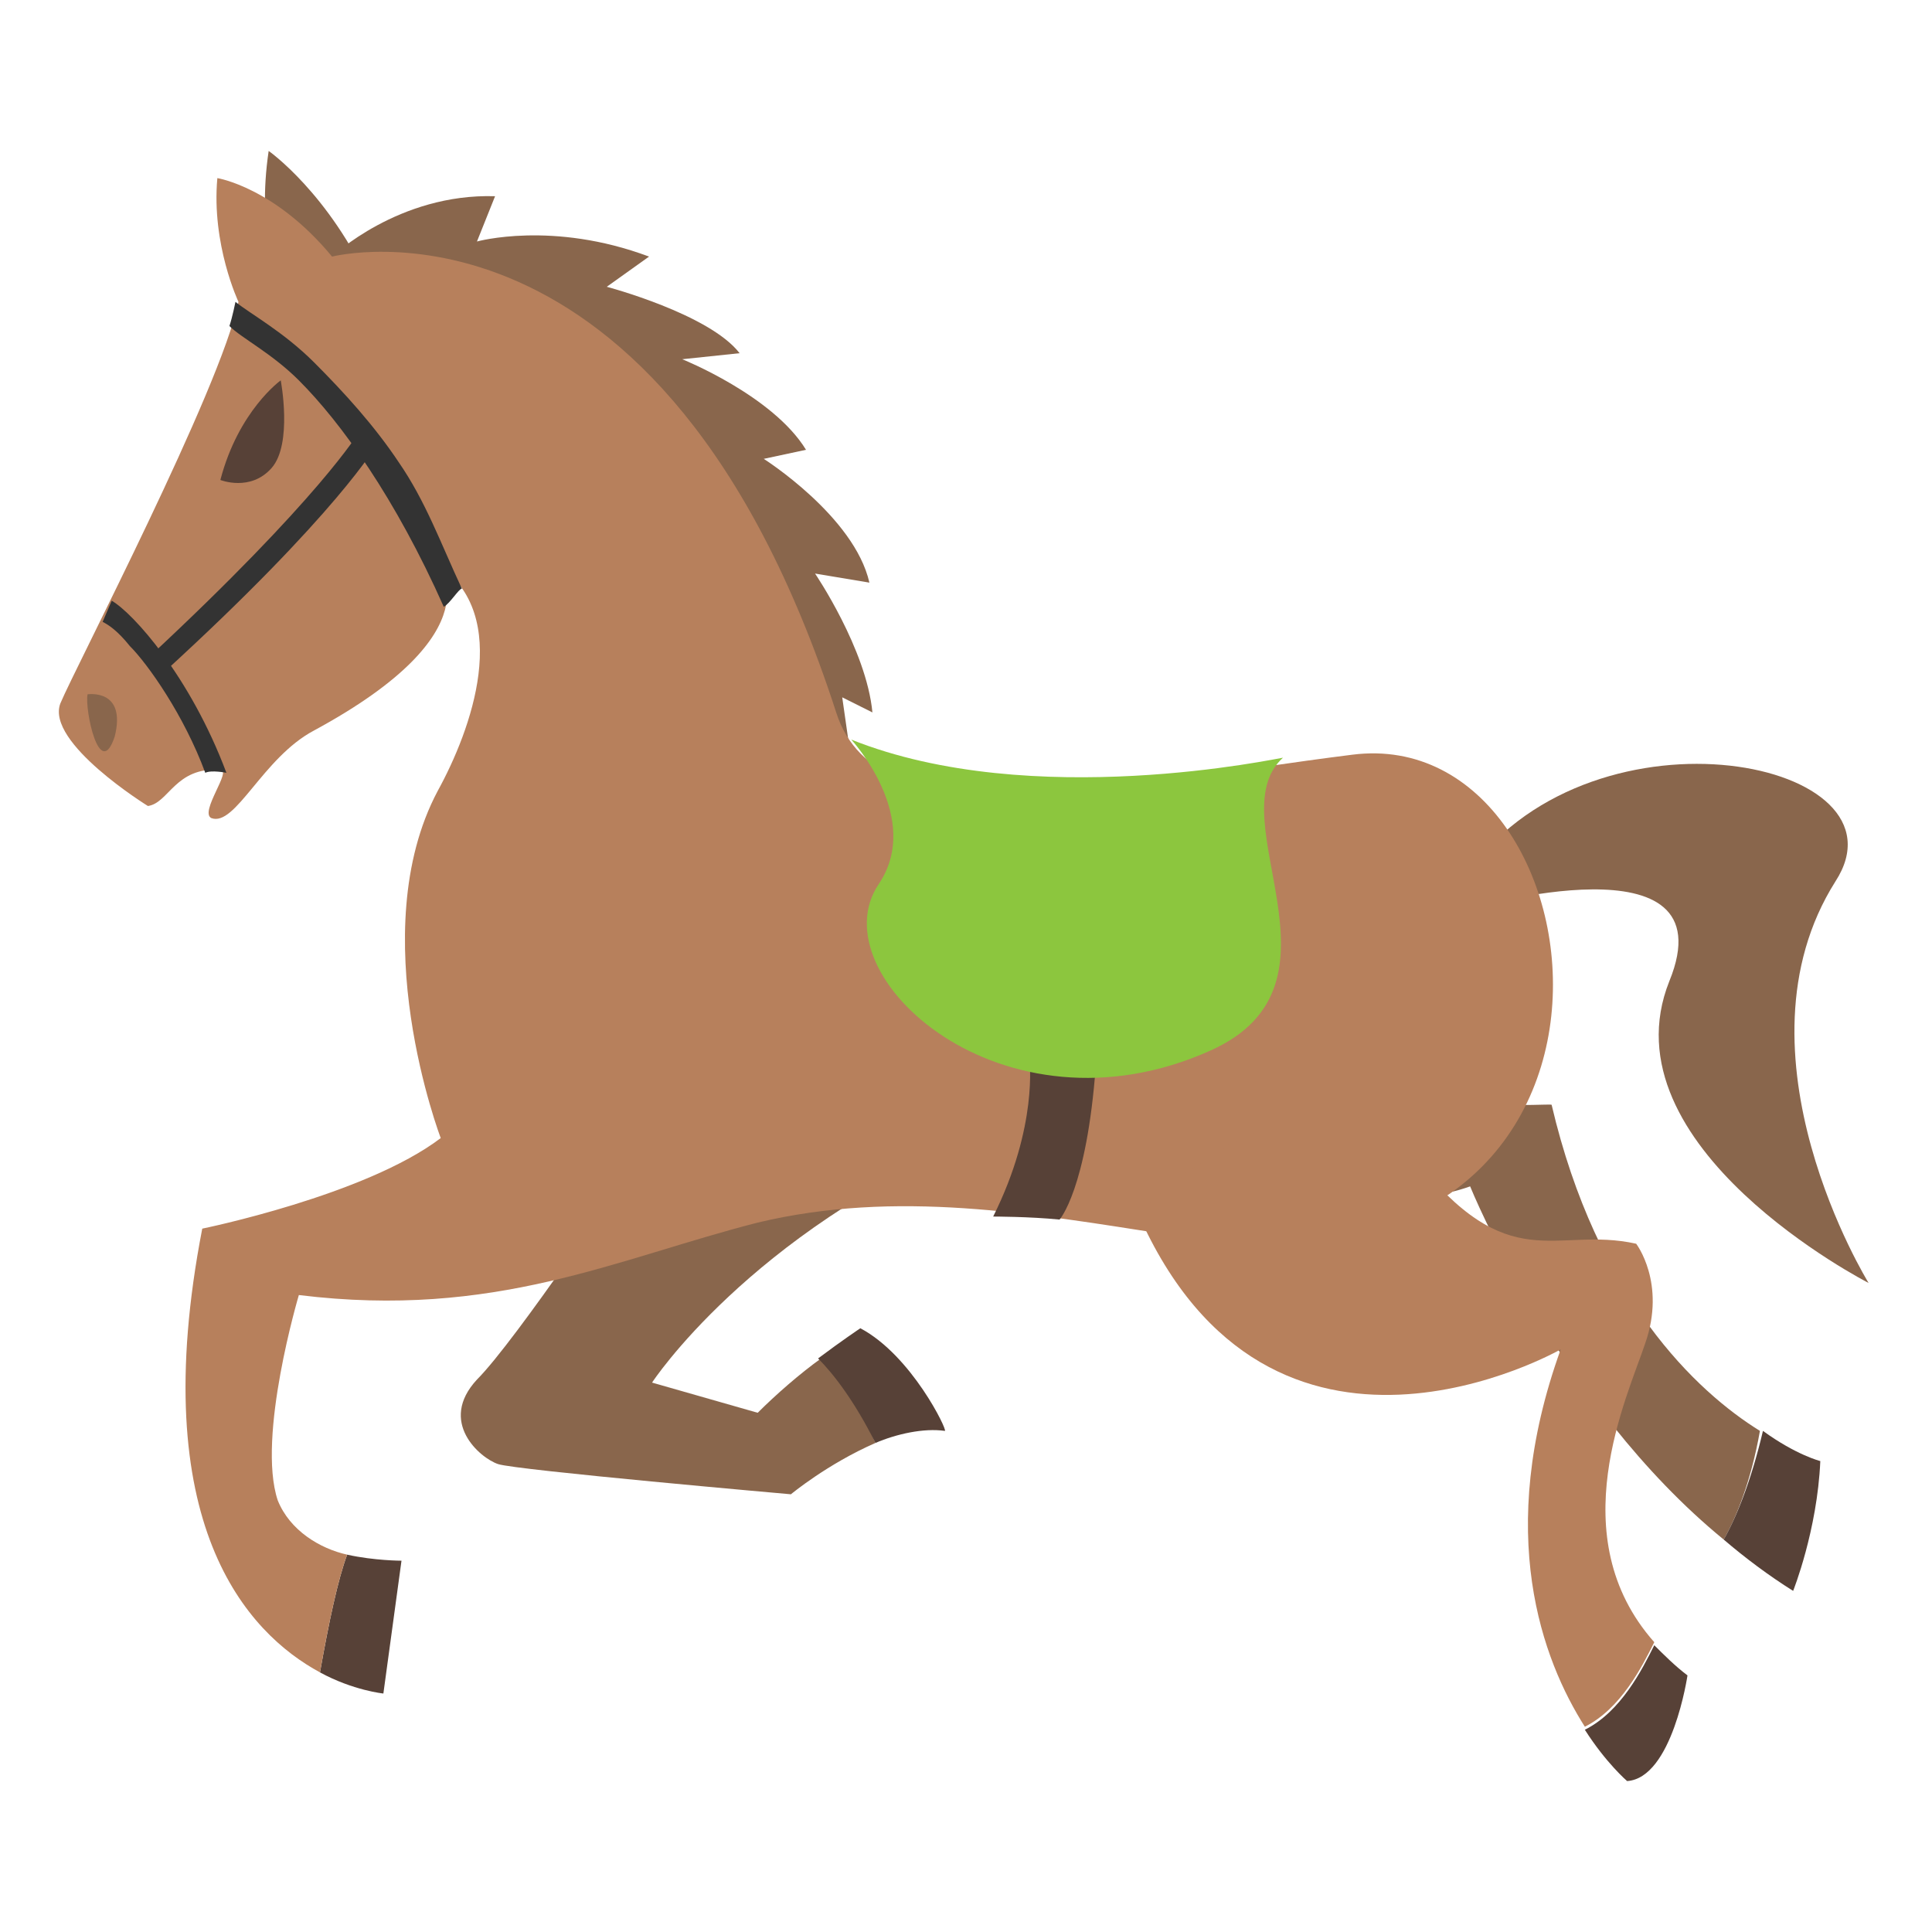
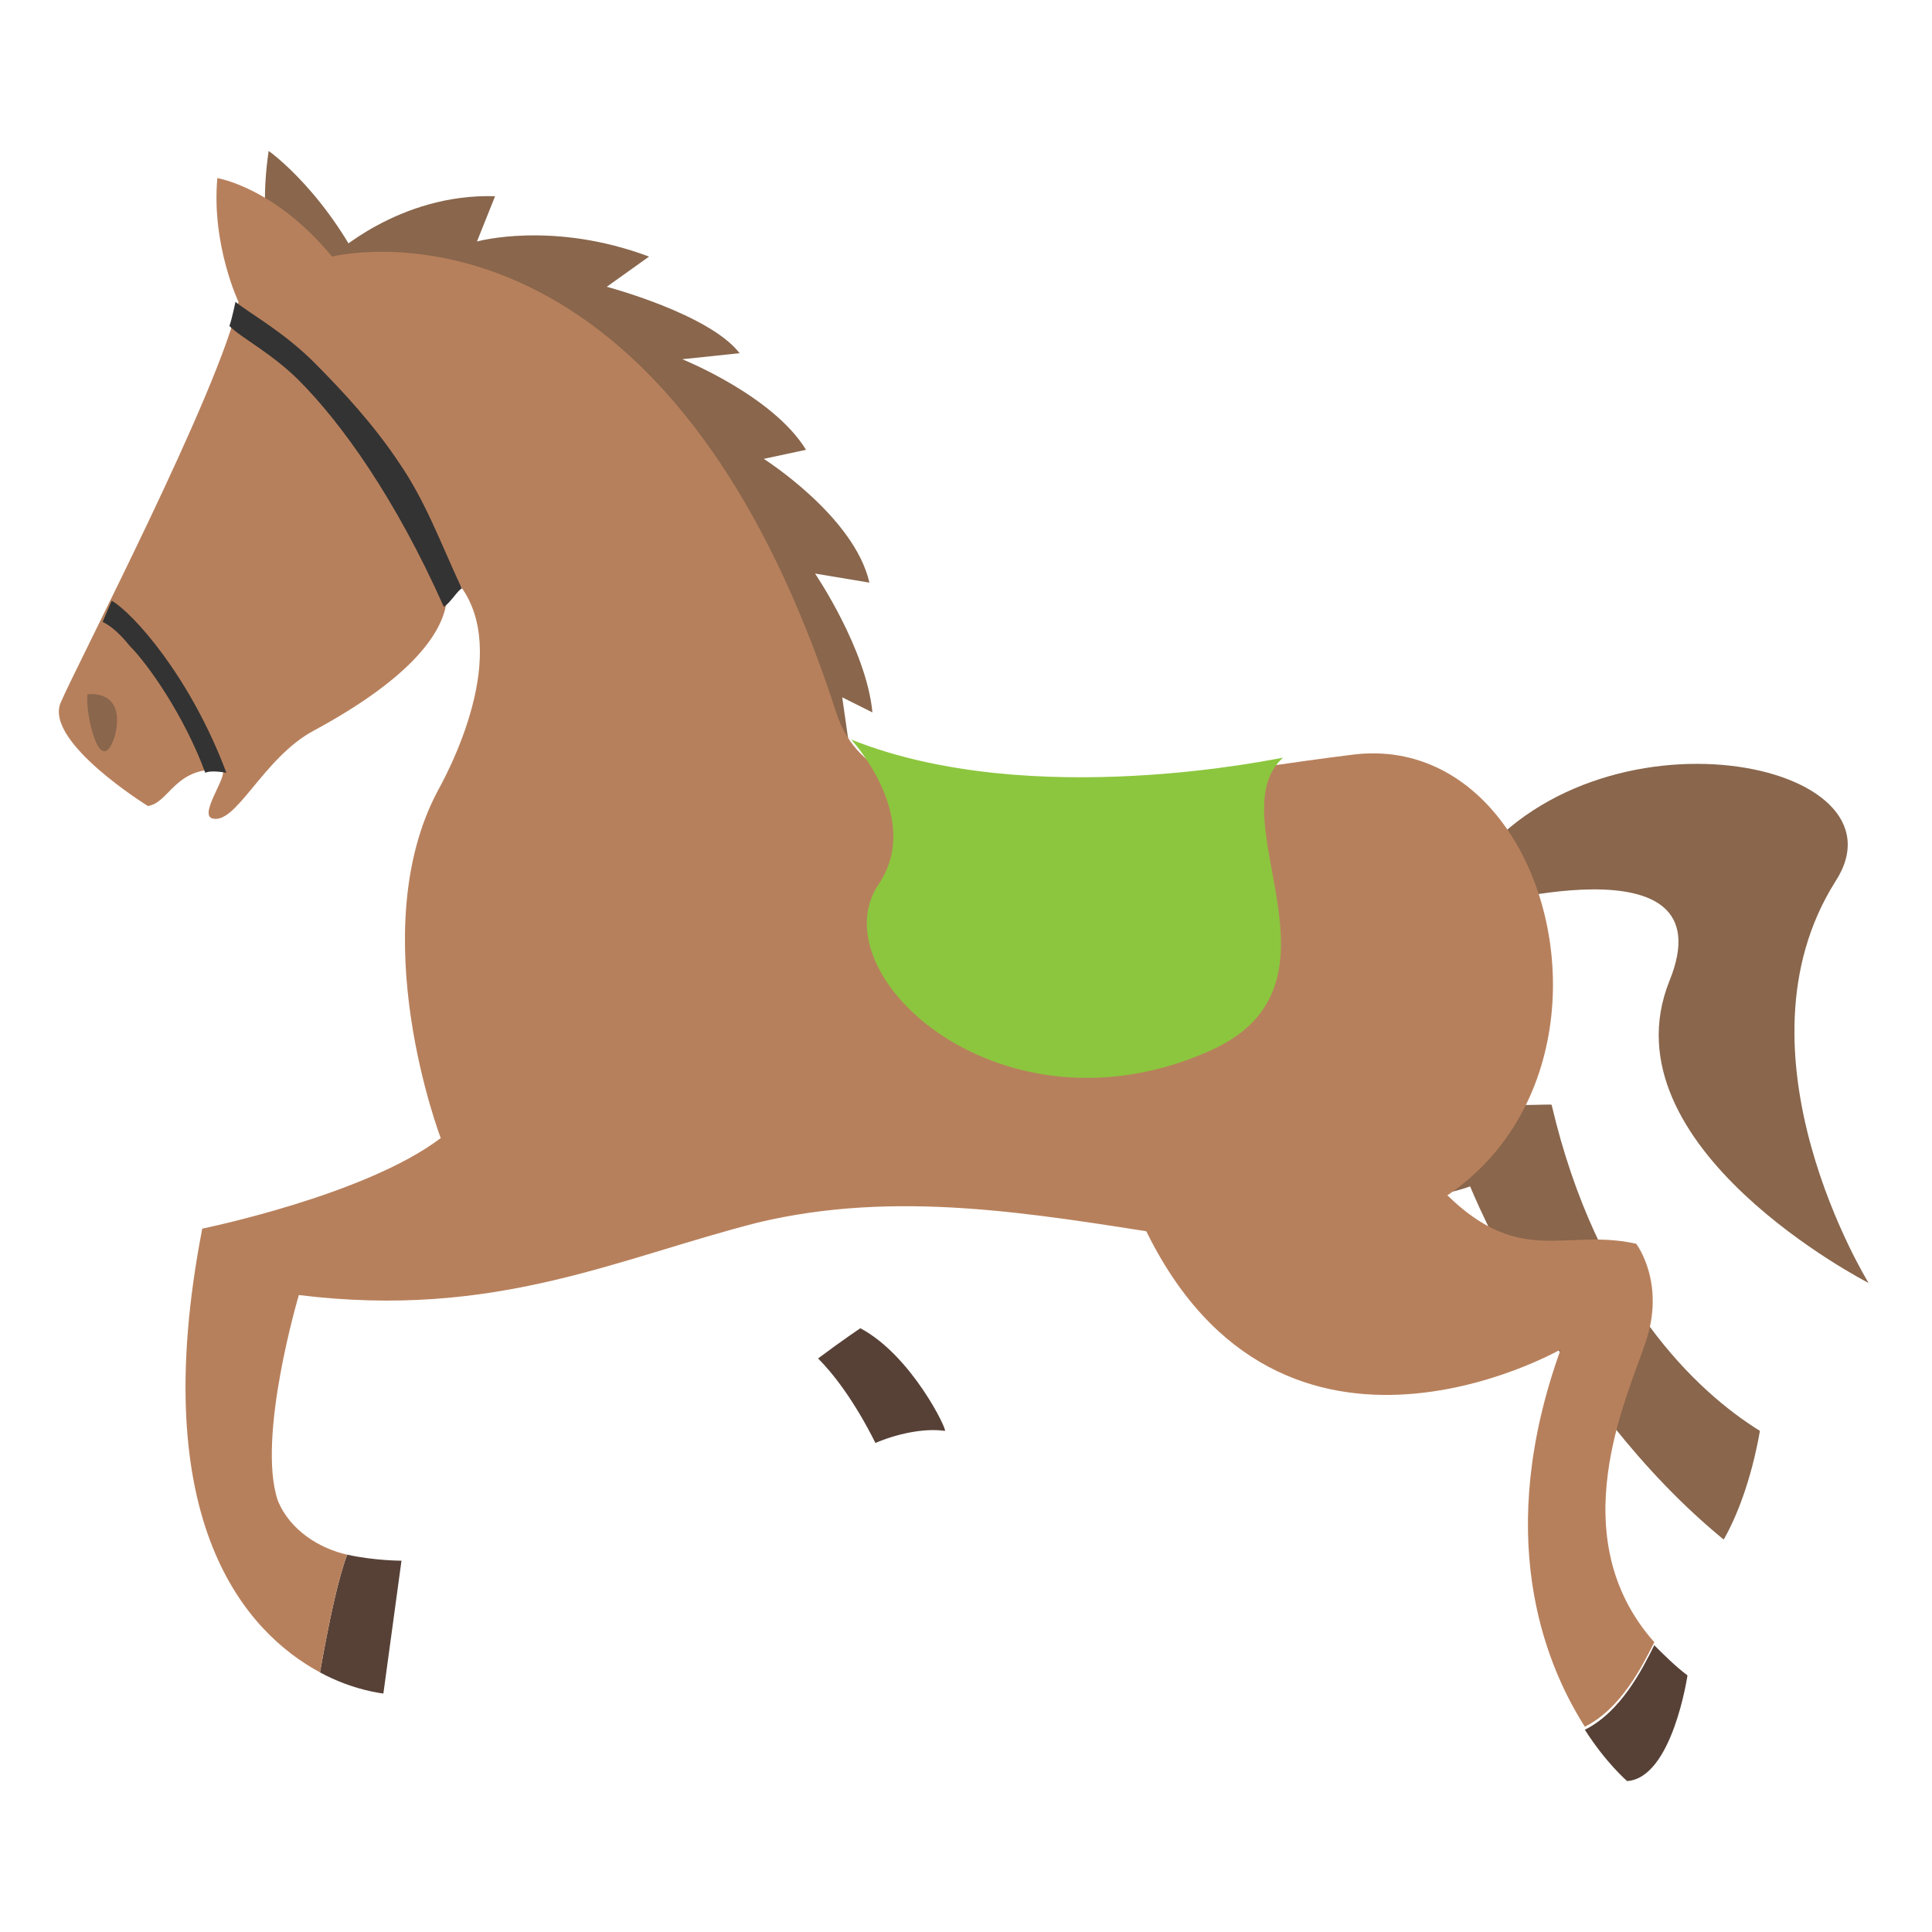
<svg xmlns="http://www.w3.org/2000/svg" viewBox="0 0 64 64" enable-background="new 0 0 64 64" width="64" height="64">
  <g fill="#89664c">
    <path d="m11 8.5c0 0 2.2-2.1 5.4-2l-.6 1.5c0 0 2.5-.7 5.7.5l-1.4 1c0 0 3.4.9 4.4 2.2l-1.9.2c0 0 3 1.2 4.1 3l-1.4.3c0 0 3 1.9 3.5 4.1l-1.8-.3c0 0 1.7 2.5 1.9 4.6l-1-.5.2 1.4-17.1-16" />
    <path d="m60.8 29.2c2.6-4-7.9-6.1-12.1-.4v1.3c0 0 8.6-2.5 6.6 2.4-2.2 5.5 6.6 10 6.6 10s-4.7-7.6-1.1-13.3" />
    <path d="m9.2 9.2c0 0-.7-1.5-.3-4.2 0 0 2 1.4 3.4 4.5l-3.1-.3" />
  </g>
  <path d="m12.7 56.1l.6-4.4c0 0-.9 0-1.8-.2-.3.8-.6 2.2-.9 3.9 1.1.6 2.1.7 2.1.7" fill="#574137" />
-   <path d="m27.2 45c-.7.5-1.5 1.2-2.1 1.8l-3.5-1c0 0 3.2-4.9 10.7-8.1 0 0-8.5-3.1-11.4 1 0 0-3.8 5.7-5.1 7-1.3 1.4.1 2.6.7 2.8.6.2 9.7 1 9.7 1s1.2-1 2.8-1.7c-.6-1.4-1.3-2.3-1.8-2.8" fill="#89664c" />
  <path d="m28.5 44c0 0-.6.4-1.4 1 .5.5 1.2 1.4 1.9 2.8.7-.3 1.6-.5 2.3-.4.1 0-1.1-2.5-2.8-3.4" fill="#574137" />
  <path d="m38.3 33.4l-.8 5.8c0 0 7.9 1.3 11.2.1 0 0 2.9 7.2 8.4 11.7.4-.7.9-1.9 1.2-3.6-2.1-1.3-5.4-4.4-6.9-10.8 0-.1-6.4.7-13.1-3.2" fill="#89664c" />
-   <path d="m57.1 51c.7.6 1.5 1.2 2.3 1.7 0 0 .8-2 .9-4.3 0 0-.8-.2-1.9-1-.4 1.7-.9 2.9-1.3 3.6" fill="#574137" />
  <g fill="#b7805c">
    <path d="m44.8 25c-8 1-15.7 3-17.1-1.4-5.8-17.9-16.7-15.1-16.7-15.1-1.9-2.3-3.8-2.6-3.8-2.6-.2 2.2.7 4.1.7 4.1-.6 2.9-5.4 12.1-5.9 13.3-.5 1.3 2.9 3.4 2.9 3.4.7-.1.9-1.3 2.4-1.2.4 0-.7 1.4-.3 1.6.8.3 1.7-2 3.4-2.9 6.1-3.3 4.1-5.5 4.1-5.5 2.5 1.7 1.1 5.5 0 7.5-2.5 4.7.1 11.5.1 11.5-2.5 1.9-7.9 3-7.9 3-1.9 9.8 1.5 13.4 3.9 14.7.3-1.7.6-3.1.9-3.9-.9-.2-1.9-.8-2.3-1.8-.7-2.1.7-6.8.7-6.8 6.5.8 10.5-1.2 15.2-2.4 4.6-1.1 9.1-.3 13.6.4 17 3 14.8-17 6.1-15.9" />
    <path d="m37.7 40.2c4.4 10 14 4.5 14 4.5-2.2 6.1-.6 10.3.8 12.5 1.2-.6 1.9-2 2.3-2.8-3.1-3.5-.9-8.1-.3-9.9.7-2-.3-3.3-.3-3.3-2.7-.6-4.2 1.2-7.4-2.9-3.2-4-9.1 1.9-9.1 1.9" />
  </g>
  <g fill="#574137">
    <path d="m53.9 59c1.5-.1 2-3.5 2-3.5-.4-.3-.8-.7-1.1-1-.4.8-1.1 2.2-2.3 2.8.7 1.1 1.4 1.7 1.4 1.7" />
-     <path d="m34.1 35.1c0 0 .3 2.2-1.2 5.2 0 0 1.2 0 2.2.1 0 0 .9-1 1.2-5.1l-2.2-.2" />
  </g>
  <path d="m28.2 24.5c0 0 2.4 2.6.9 4.8-2 3 4.1 8.6 11 5.5 4.9-2.2.2-7.7 2.4-9.7-.1 0-8.3 1.8-14.3-.6" fill="#8cc63e" />
  <g fill="#333">
-     <path d="m5.4 22.3l-.5-.5c5.7-5.3 7-7.5 7-7.5l.6.4c0 0-1.3 2.3-7.1 7.6" />
    <path d="m13.2 15.3c-.8-1.2-1.8-2.3-2.8-3.3-1-1-2.1-1.6-2.6-2 0 0-.1.5-.2.8.4.4 1.4.9 2.3 1.8 1.4 1.4 3.2 3.9 4.8 7.5.2-.1.5-.6.6-.6-.7-1.5-1.2-2.9-2.1-4.2" />
    <path d="m6.8 25.6c.2-.1.7 0 .7 0-1.2-3.2-3.1-5.3-3.8-5.7l-.3.7c.2.1.5.3.9.8.6.6 1.8 2.3 2.5 4.2" />
  </g>
-   <path d="m7.3 15.9c0 0 1 .4 1.7-.4.7-.8.3-2.9.3-2.9s-1.4 1-2 3.3" fill="#574137" />
  <path d="m2.9 23c0 0 1.3-.2.9 1.4-.5 1.5-1-.9-.9-1.4" fill="#89664c" />
</svg>